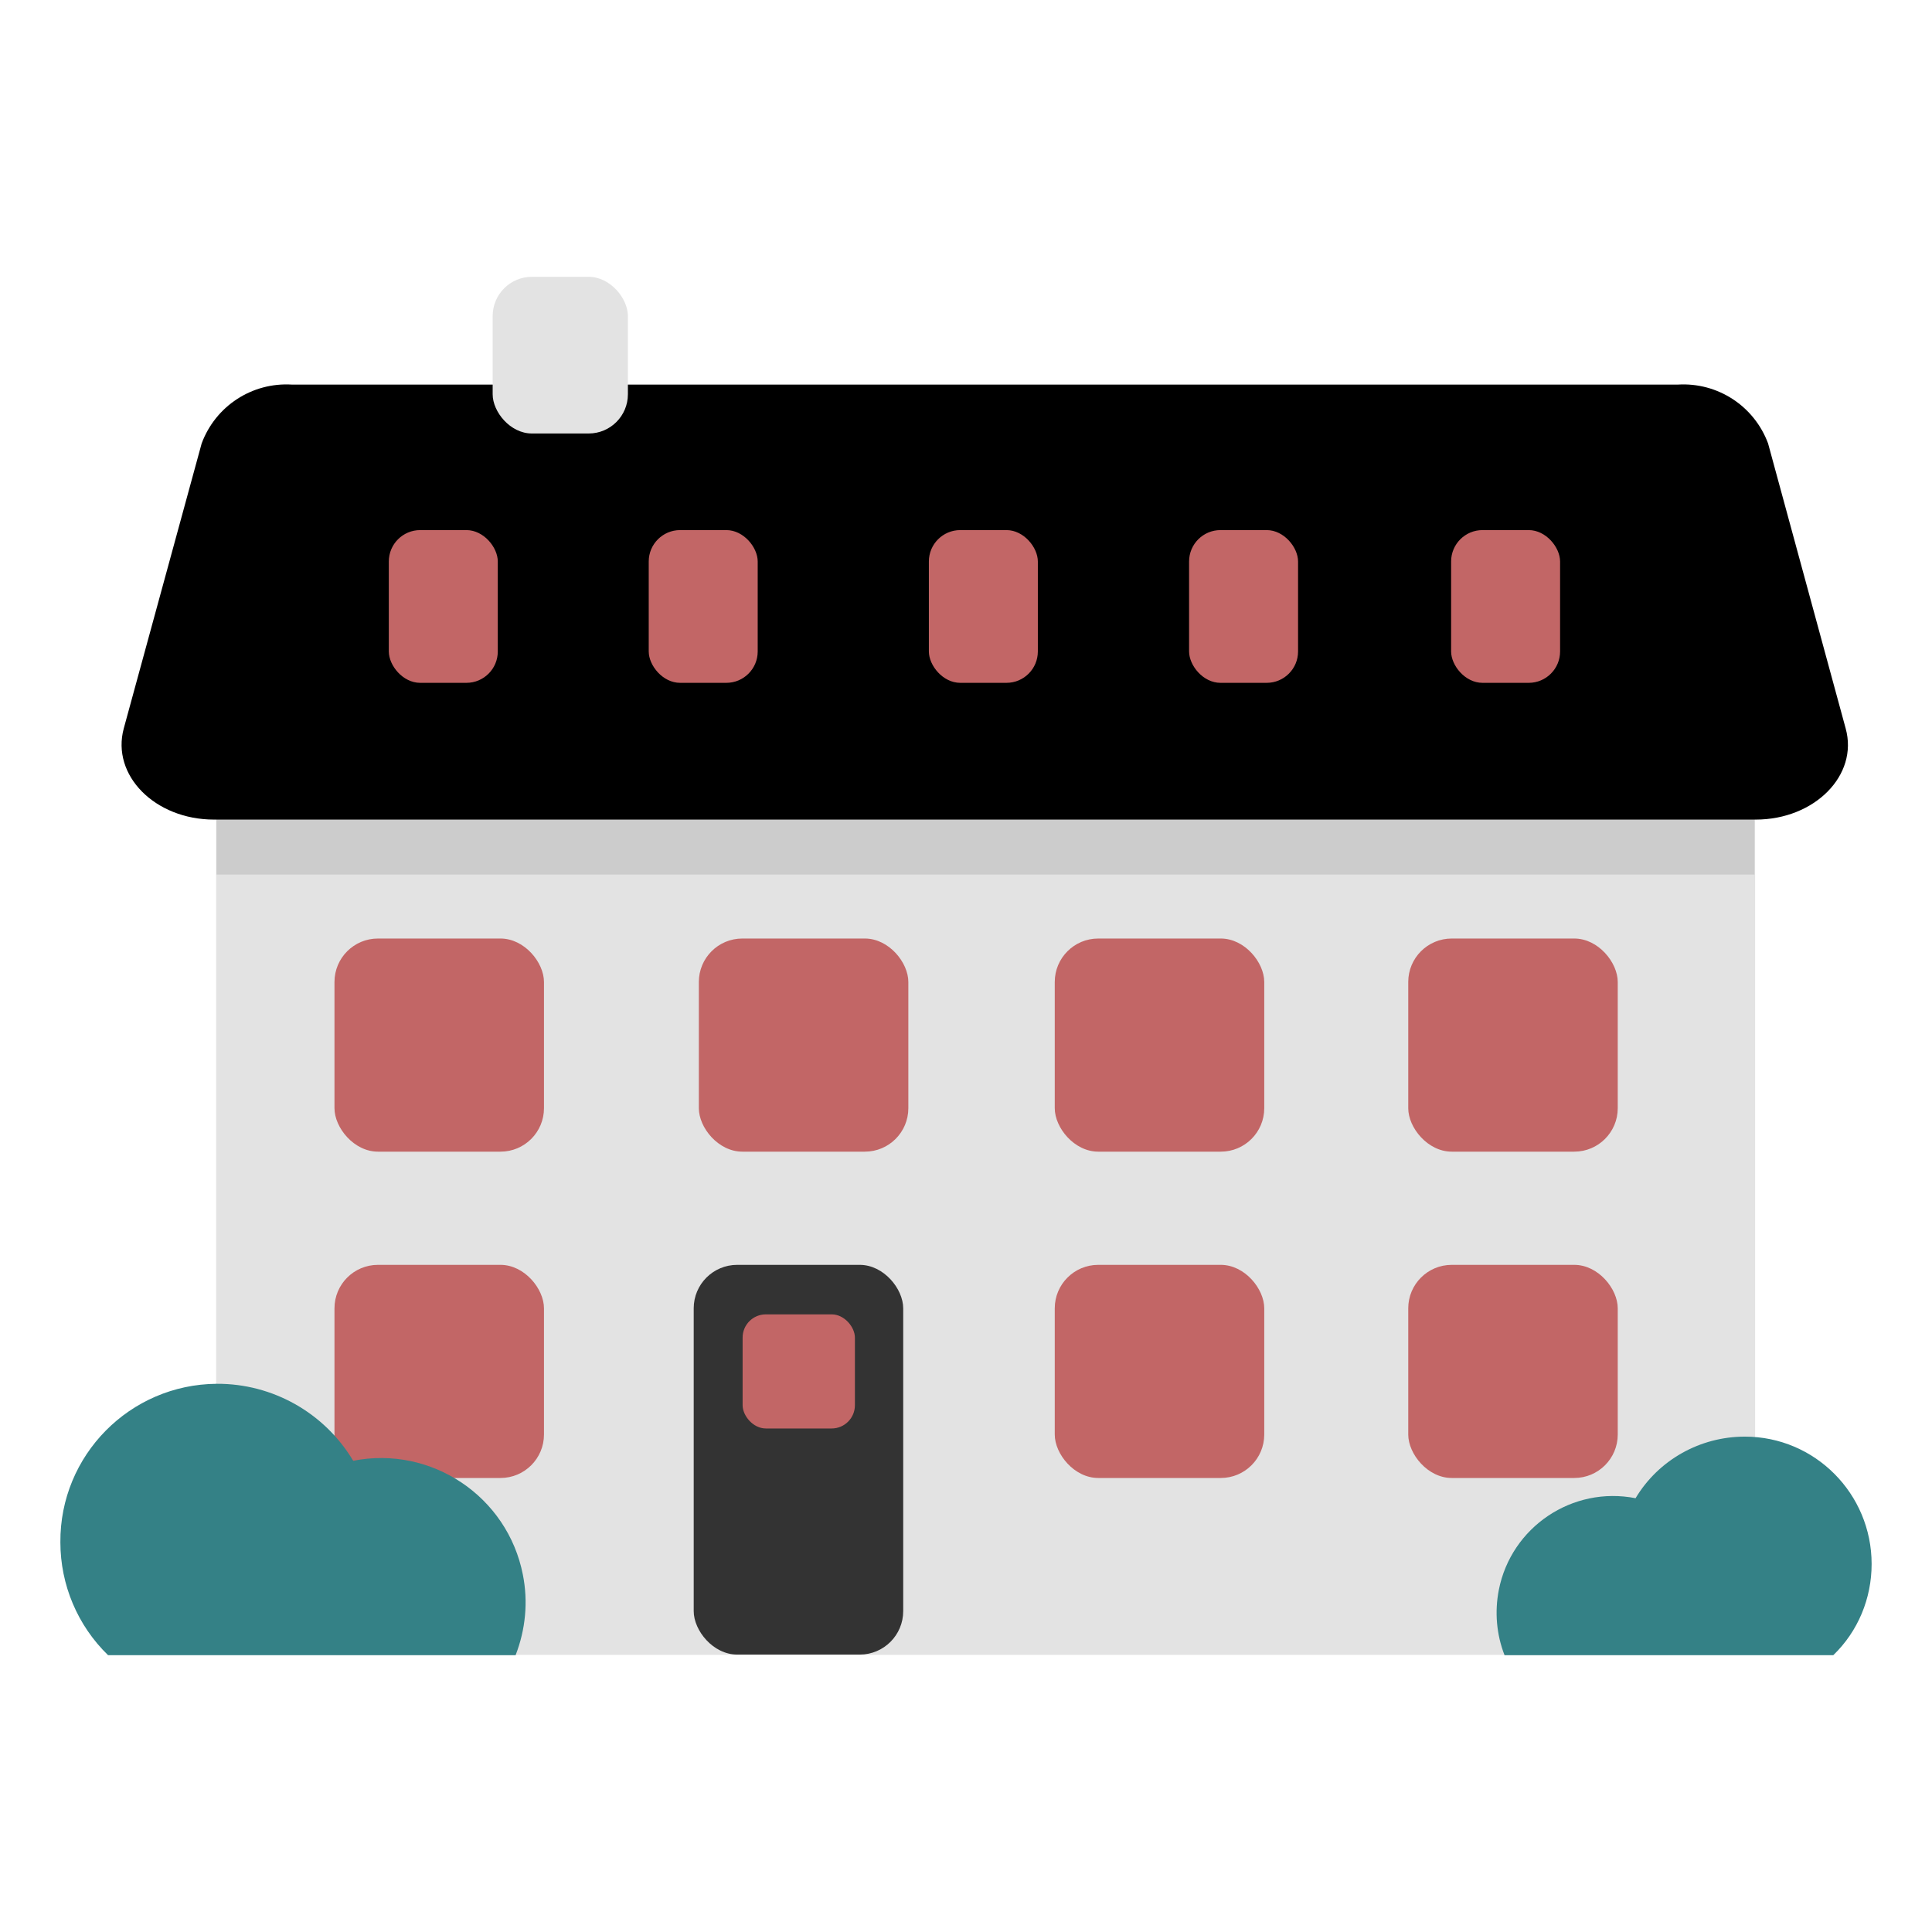
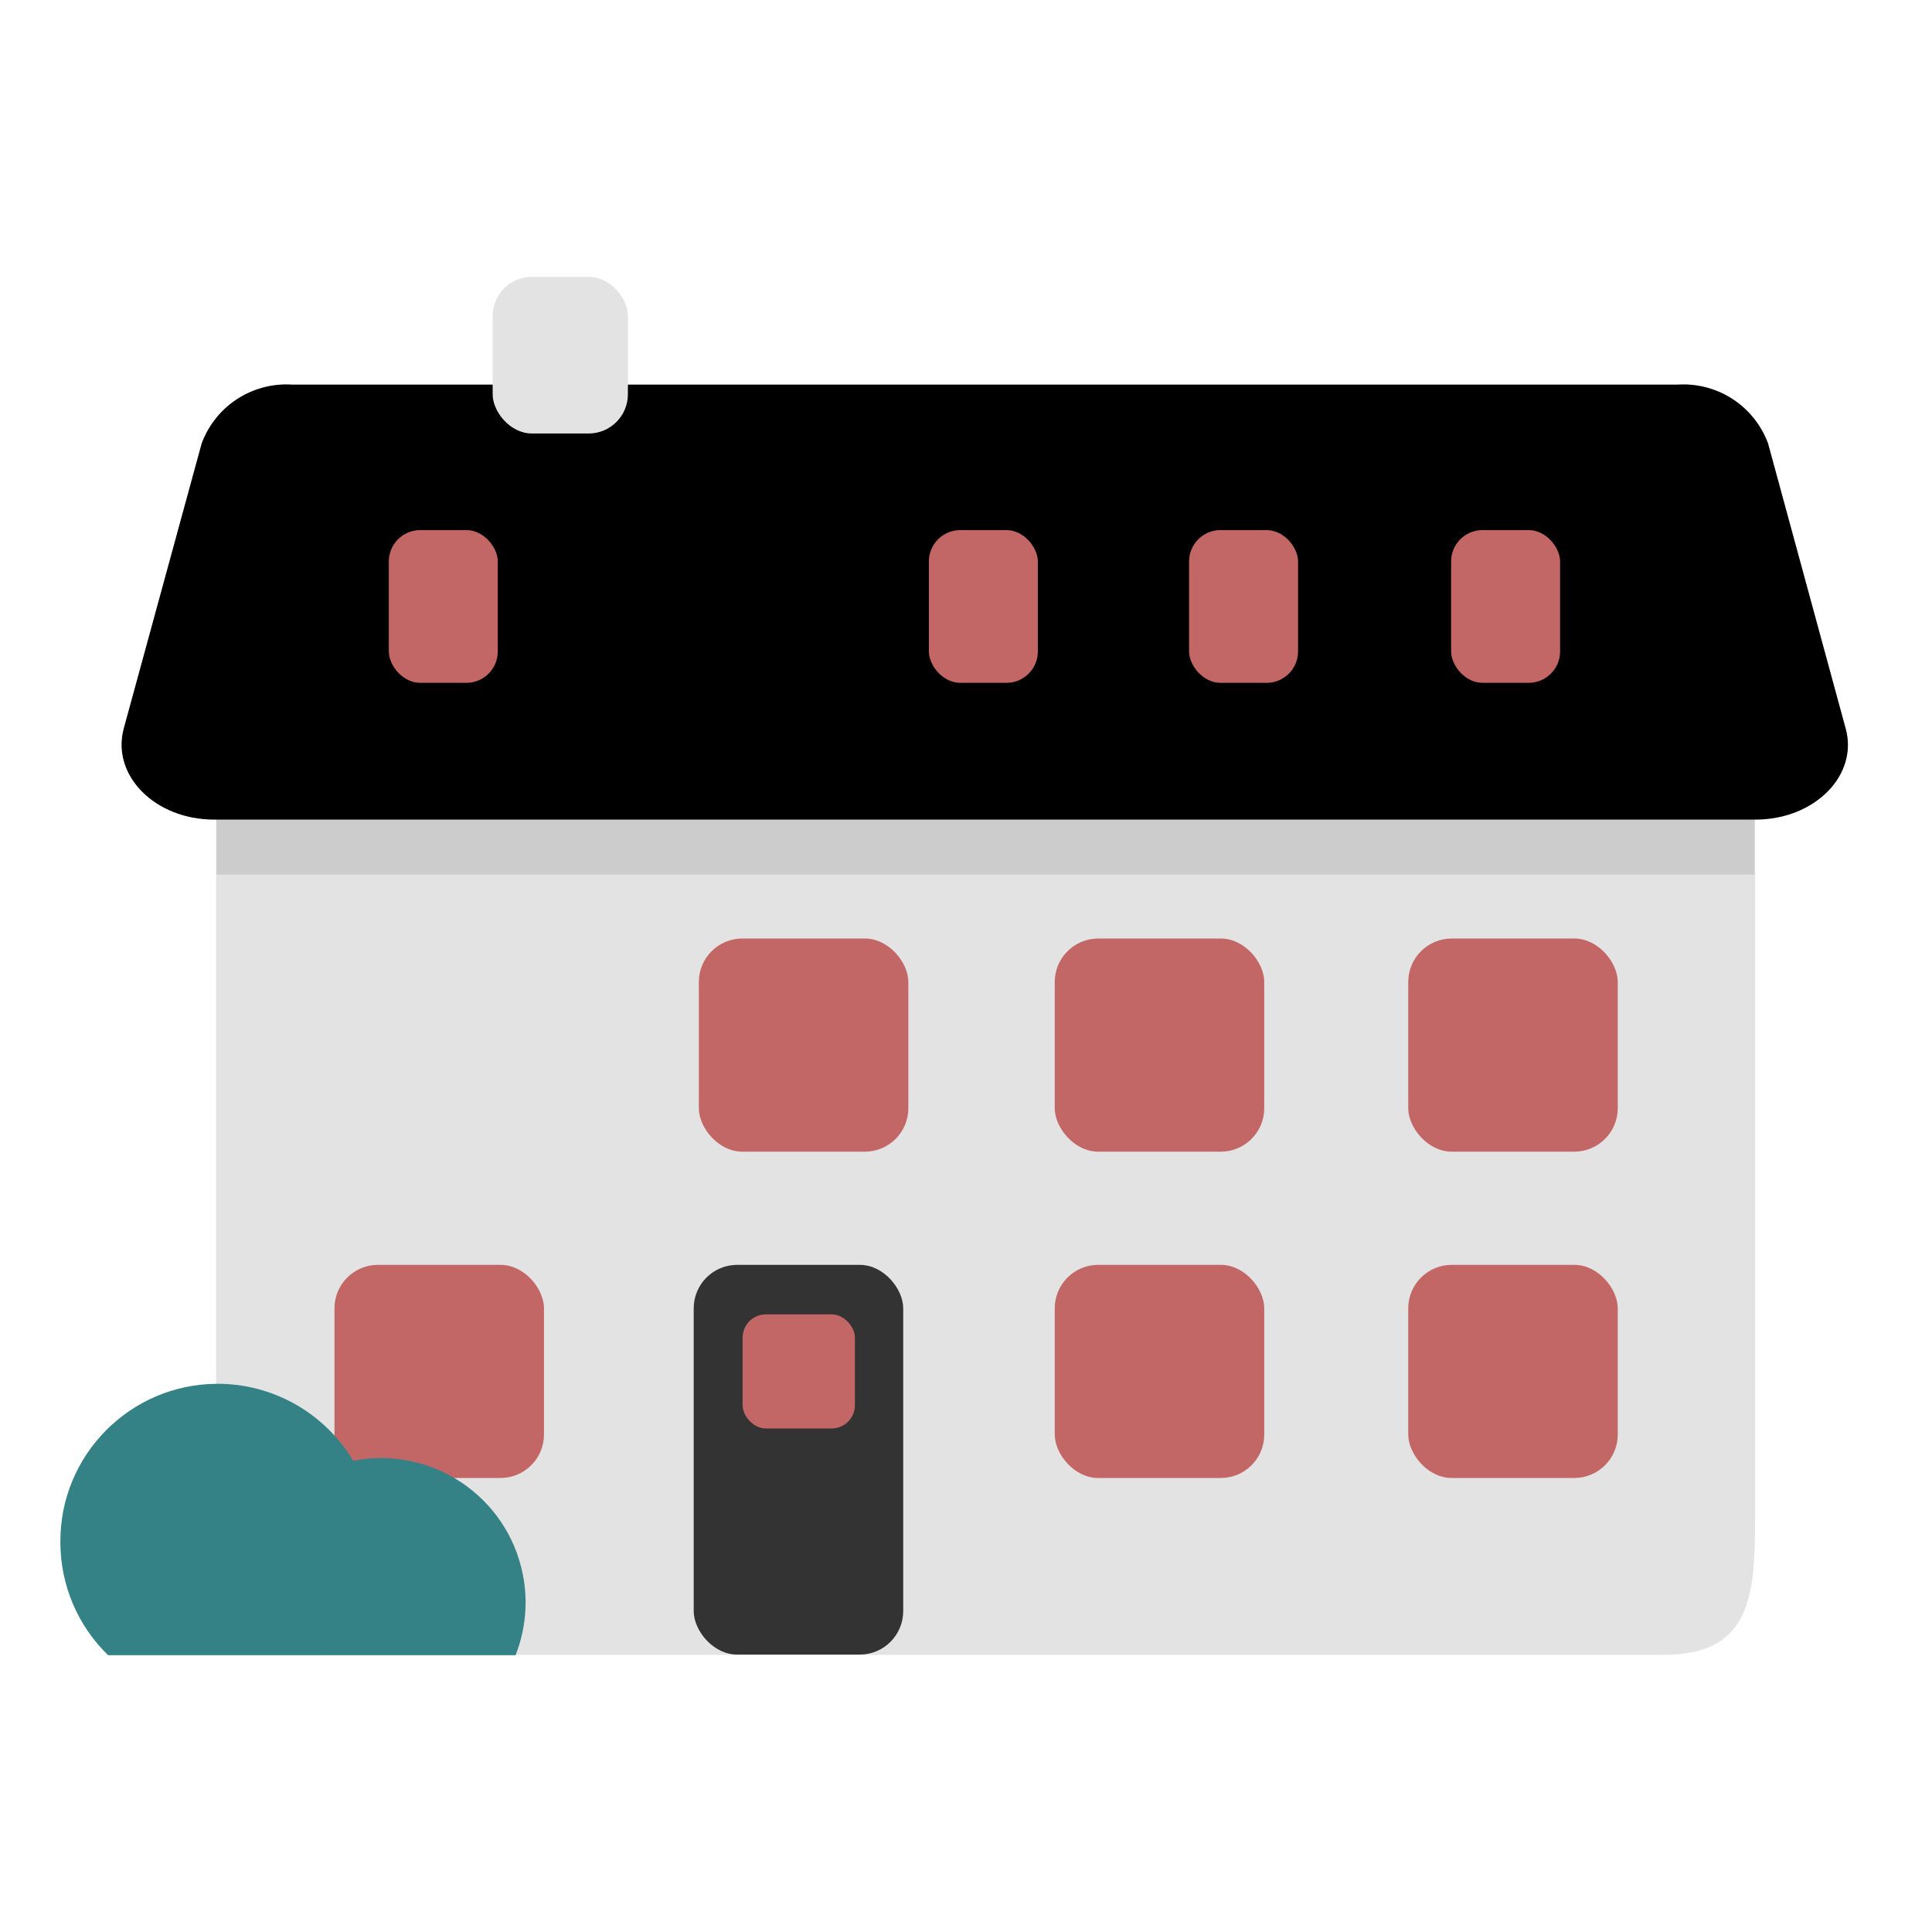
<svg xmlns="http://www.w3.org/2000/svg" id="Design_64_px" viewBox="0 0 64 64">
  <defs>
    <style>.cls-1{fill:#e3e3e3;}.cls-2{fill:#333;}.cls-3{fill:#c26666;}.cls-4{fill:#ccc;}.cls-5{fill:#348186;}</style>
  </defs>
  <g id="Building">
    <path class="cls-1" d="M55.11,54.82H11.27c-3.07,0-4.11-2.27-4.11-5.06V21.19c0-2.8,1.04-5.06,4.11-5.06H55.11c3.07,0,3.03,2.27,3.03,5.06v28.56c0,2.8,.08,5.07-3.03,5.07Z" />
  </g>
  <g id="Window_7_bottom_right">
    <rect class="cls-3" x="46.65" y="41.9" width="6.94" height="7.06" rx="1.44" ry="1.44" />
  </g>
  <g id="Window_6">
    <rect class="cls-3" x="34.94" y="41.9" width="6.94" height="7.06" rx="1.44" ry="1.44" />
  </g>
  <g id="Window_5">
    <rect class="cls-3" x="11.08" y="41.9" width="6.94" height="7.06" rx="1.44" ry="1.44" />
  </g>
  <g id="Window_4">
    <rect class="cls-3" x="46.65" y="31.09" width="6.94" height="7.06" rx="1.44" ry="1.44" />
  </g>
  <g id="Window_3">
    <rect class="cls-3" x="34.94" y="31.09" width="6.94" height="7.06" rx="1.44" ry="1.44" />
  </g>
  <g id="Window_2">
    <rect class="cls-3" x="23.15" y="31.09" width="6.94" height="7.06" rx="1.44" ry="1.44" />
  </g>
  <g id="Window_1_top_left">
-     <rect class="cls-3" x="11.08" y="31.09" width="6.94" height="7.06" rx="1.44" ry="1.44" />
-   </g>
+     </g>
  <g id="Door-3">
    <rect class="cls-2" x="22.98" y="41.9" width="6.94" height="12.91" rx="1.44" ry="1.44" />
  </g>
  <g id="Door_window-2">
    <rect class="cls-3" x="24.6" y="43.54" width="3.72" height="3.78" rx=".77" ry=".77" />
  </g>
  <g id="Cornice-2">
    <path class="cls-4" d="M42.68,22.24H10.53c-2.65,0-3.36,1.37-3.36,3.06v3.67H58.12v-3.67c0-1.69-12.78-3.06-15.43-3.06Z" />
  </g>
  <g id="Roof-2">
    <path d="M58.16,27.15H7.09c-1.96,0-3.41-1.47-2.99-3.02l2.58-9.44c.46-1.24,1.67-2.03,2.99-1.95H55.58c1.32-.08,2.53,.71,2.99,1.95l2.57,9.44c.43,1.55-1.03,3.02-2.98,3.02Z" />
  </g>
  <g id="Left_bush">
    <path class="cls-5" d="M2,51.09c-.02-2.88,2.3-5.23,5.18-5.25,1.85-.01,3.57,.96,4.52,2.55,2.59-.51,5.11,1.18,5.62,3.77,.18,.9,.09,1.82-.24,2.67H3.58c-1.01-.98-1.58-2.33-1.58-3.74Z" />
  </g>
  <g id="Right_bush">
-     <path class="cls-5" d="M62,51.81c0-2.33-1.88-4.22-4.2-4.22-1.48,0-2.86,.77-3.62,2.04-2.09-.41-4.12,.95-4.53,3.04-.14,.72-.08,1.47,.19,2.16h10.89c.82-.79,1.27-1.88,1.27-3.02Z" />
-   </g>
+     </g>
  <g id="Chimney-2">
    <rect class="cls-1" x="16.32" y="9.17" width="4.48" height="5.19" rx="1.3" ry="1.3" />
  </g>
  <g id="Window_1_left">
    <rect class="cls-3" x="12.88" y="17.56" width="3.61" height="5.06" rx="1.04" ry="1.04" />
  </g>
  <g id="Window_2-2">
-     <rect class="cls-3" x="21.49" y="17.56" width="3.61" height="5.06" rx="1.04" ry="1.04" />
-   </g>
+     </g>
  <g id="Window_3-2">
    <rect class="cls-3" x="30.77" y="17.56" width="3.61" height="5.06" rx="1.04" ry="1.04" />
  </g>
  <g id="Window_4-2">
    <rect class="cls-3" x="39.39" y="17.56" width="3.61" height="5.06" rx="1.04" ry="1.04" />
  </g>
  <g id="Window_5_right">
    <rect class="cls-3" x="48.07" y="17.56" width="3.61" height="5.06" rx="1.04" ry="1.04" />
  </g>
</svg>